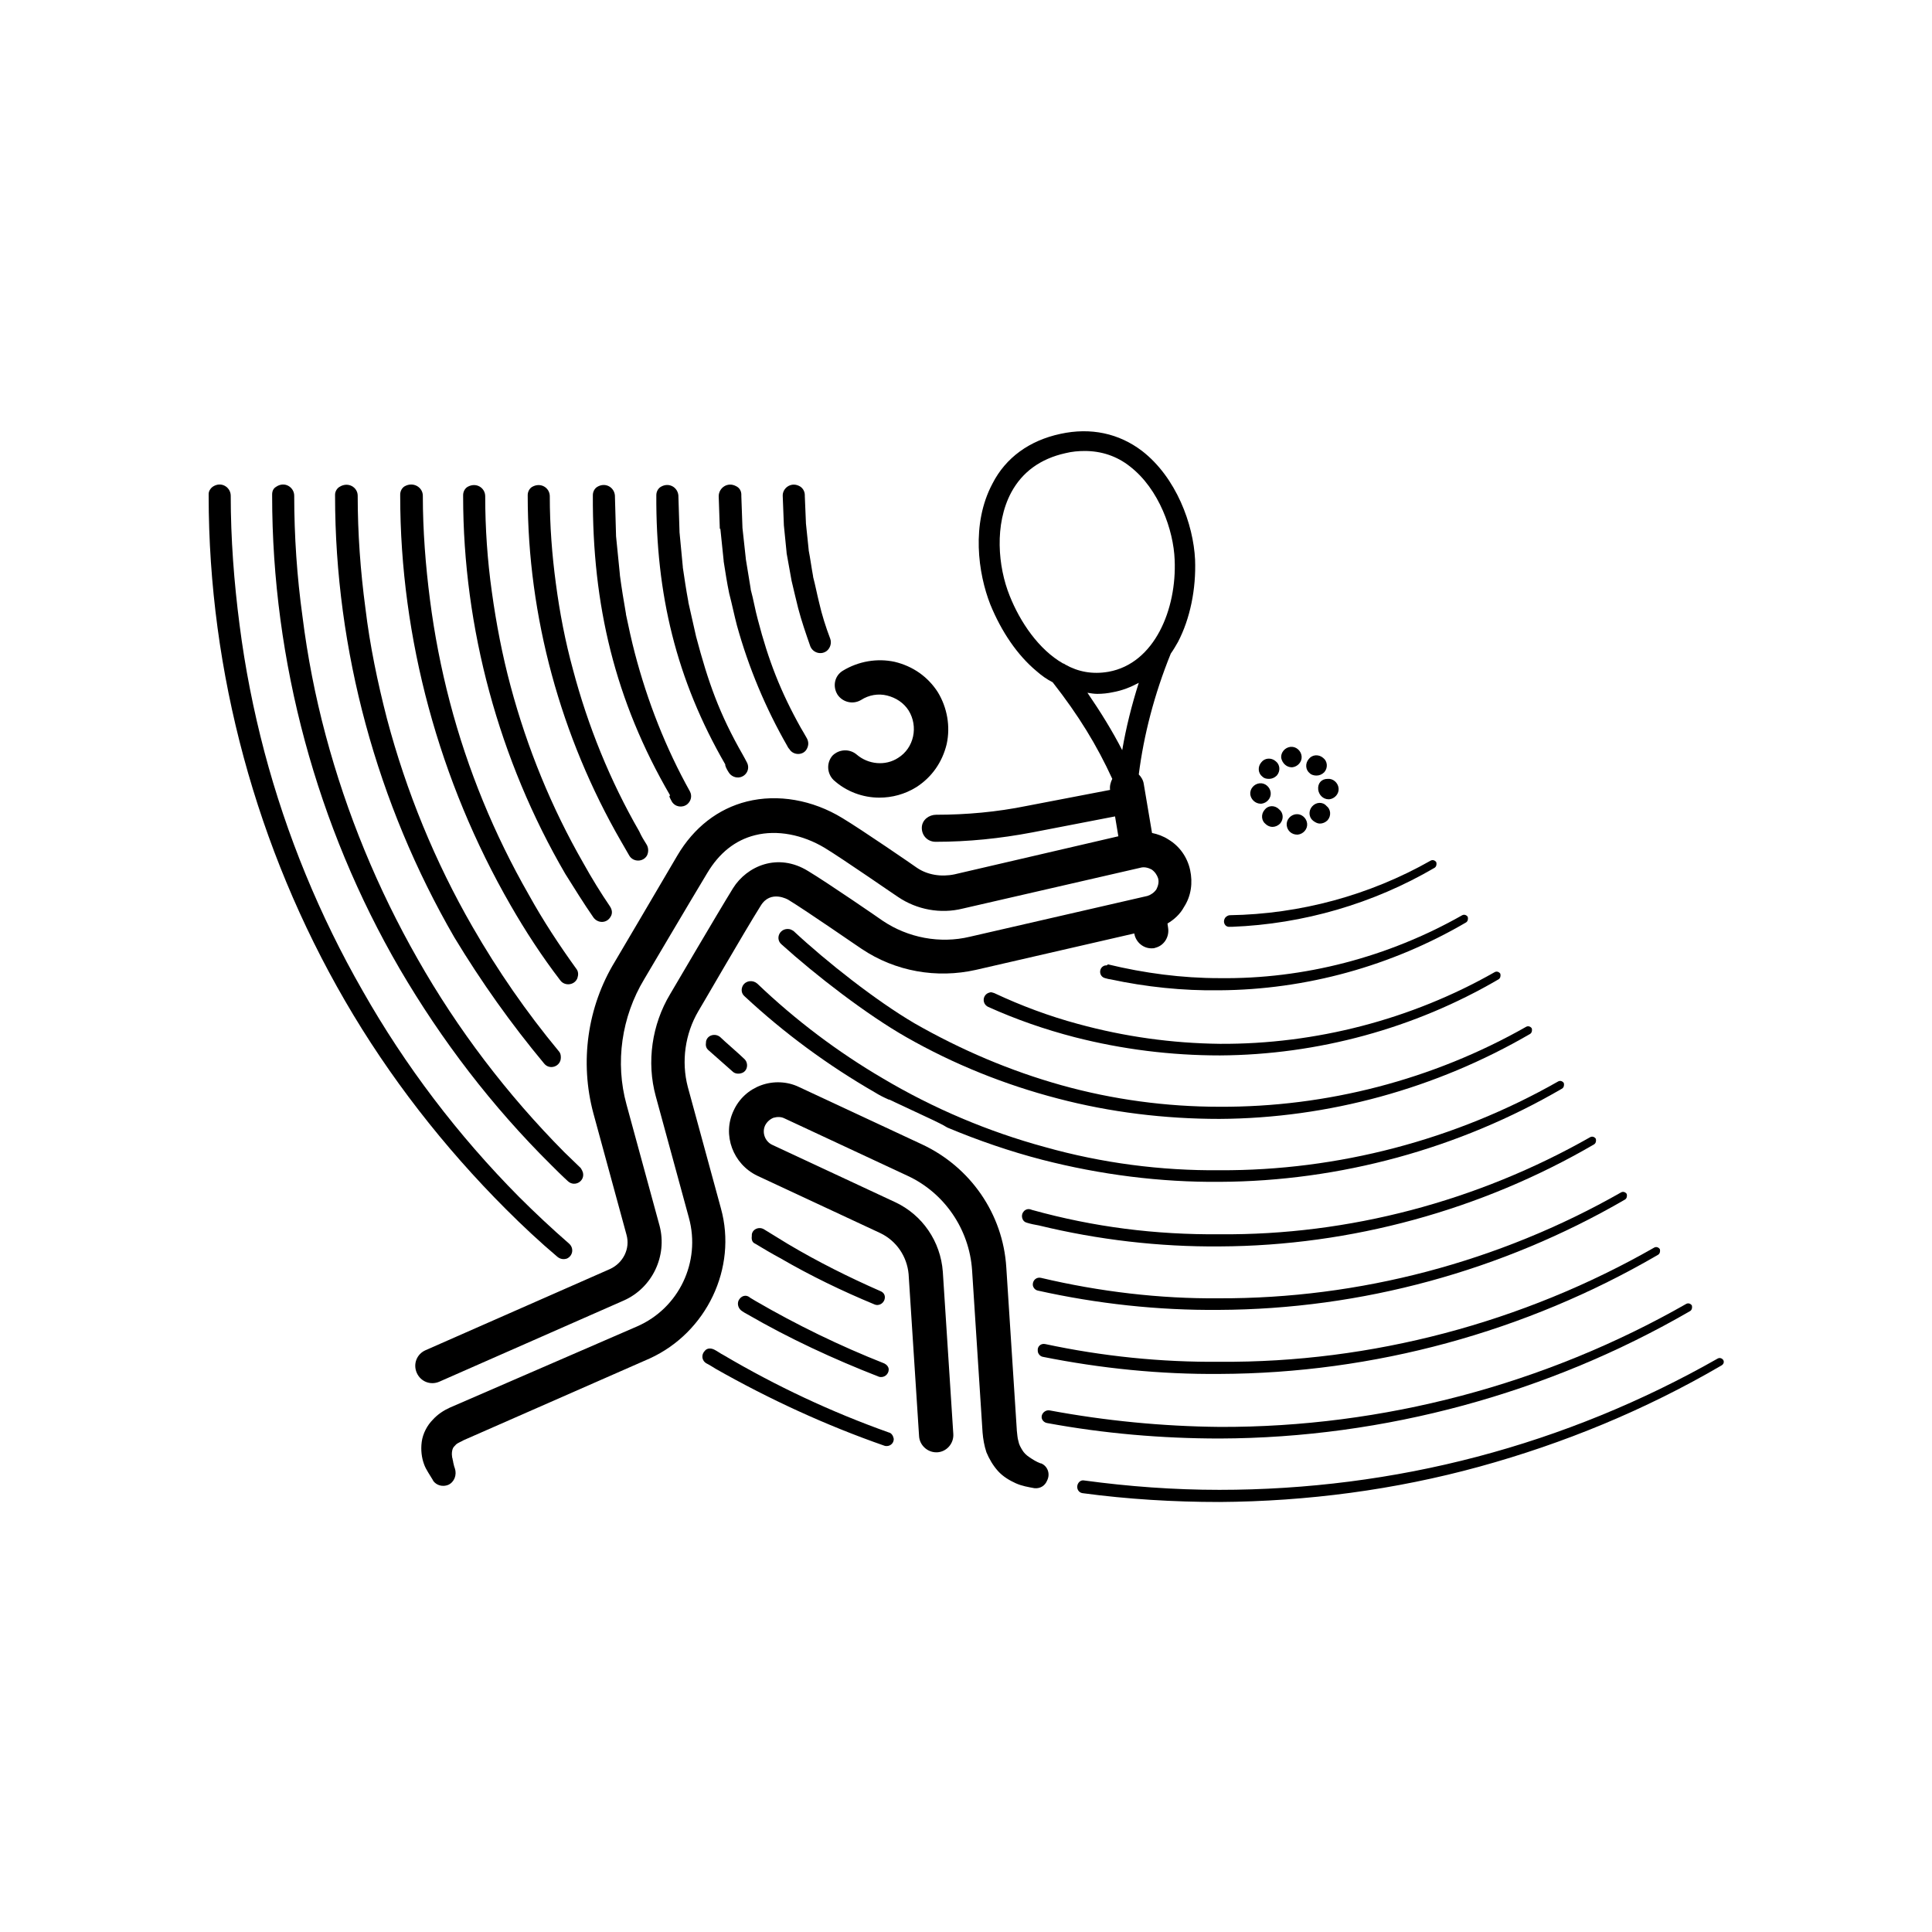
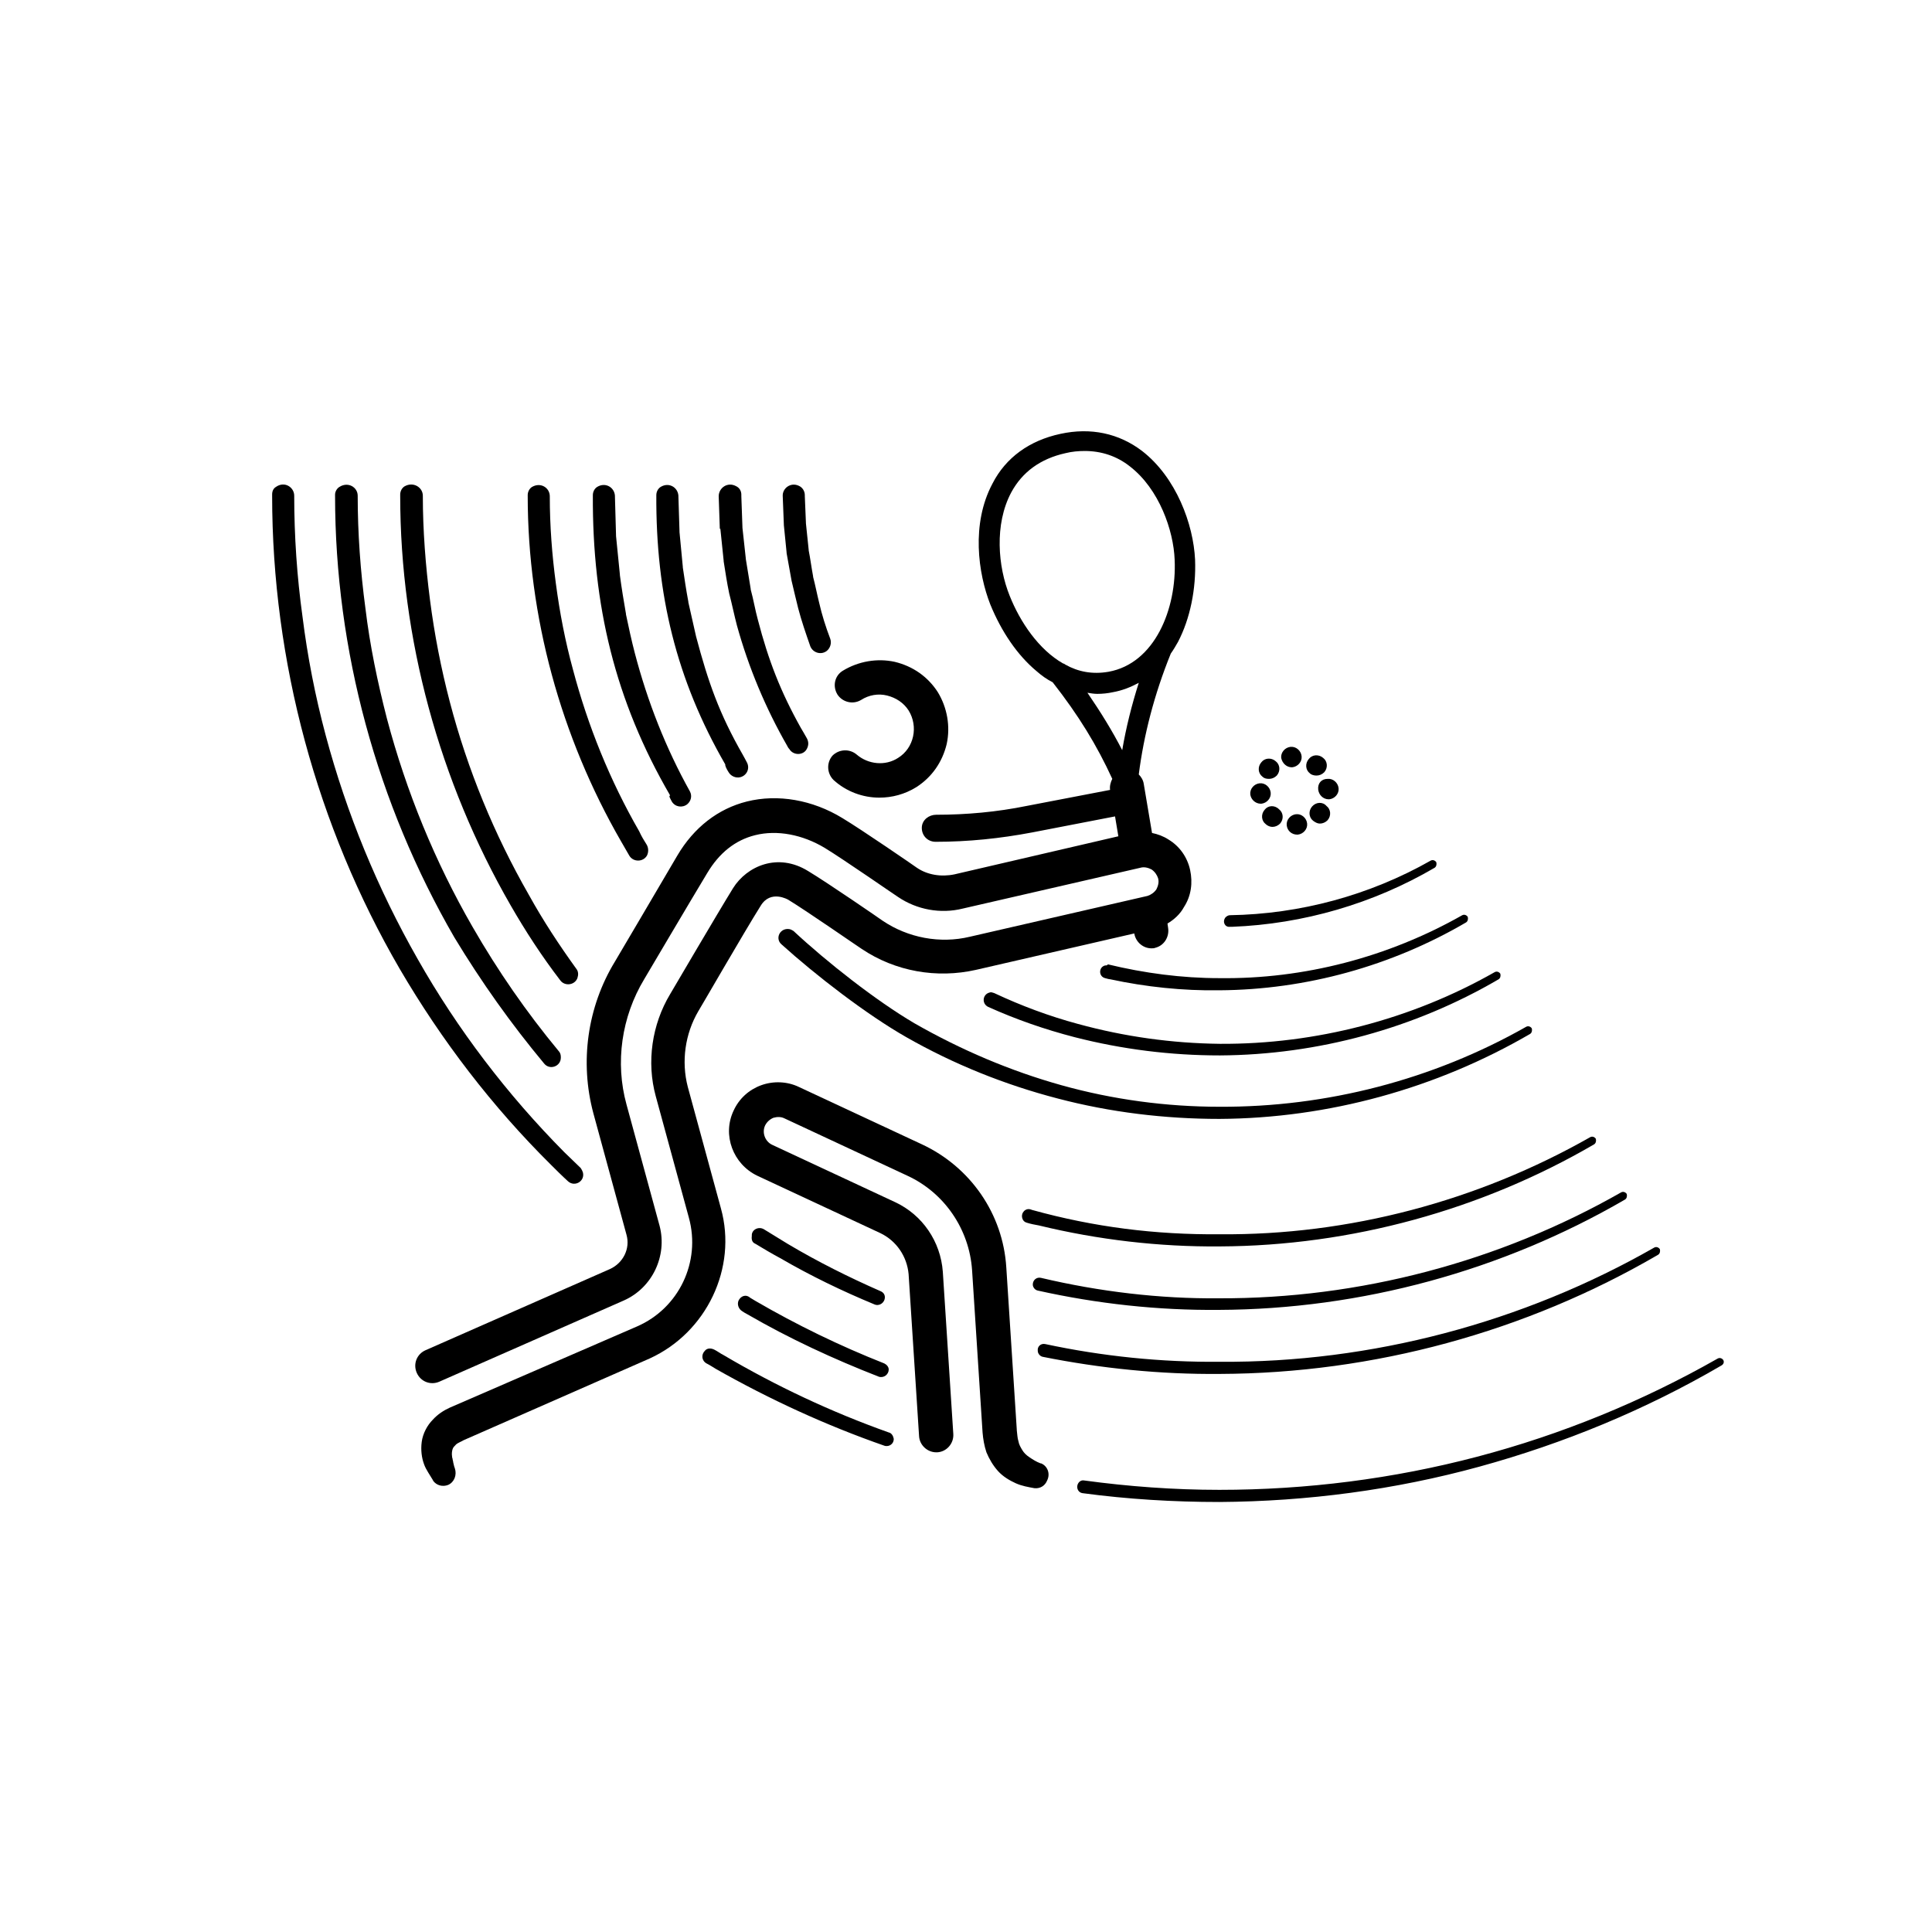
<svg xmlns="http://www.w3.org/2000/svg" width="350" height="350" xml:space="preserve">
  <path fill="#FFF" d="M0 0h350v350H0z" />
  <path d="m142 95.1.5 5v.1c.3 1.7.6 3.4.9 5 .4 1.7.8 3.4 1.2 5 .6 2.3 1.4 4.6 2.2 6.9.5 1.2 2 1.6 3 .8.6-.5.9-1.4.6-2.2-.8-2.1-1.5-4.3-2-6.5-.4-1.6-.7-3.2-1.1-4.7v-.1c-.3-1.6-.5-3.2-.8-4.7v-.1l-.5-4.8v-.1l-.2-4.8v-.2c0-.7-.4-1.4-1.1-1.7-1.5-.7-3 .5-2.9 1.9l.2 5.1v.1zM222.8 167.9h.4c12.9-.5 25.6-4.2 36.7-10.7.3-.2.4-.6.3-1-.2-.3-.6-.5-1-.3-11.1 6.3-23.7 9.7-36.4 9.9-.3 0-.6.2-.8.4-.6.8-.1 1.8.8 1.7zM200.2 174.9c-1.2.3-1.2 2 0 2.3.4.1.7.2.9.2 6.5 1.4 13.2 2.1 19.8 2 15.7-.1 31.2-4.4 44.7-12.3.3-.2.4-.6.3-1-.2-.3-.6-.5-1-.3-13.4 7.6-28.7 11.6-44 11.4-6.8 0-13.6-.9-20.2-2.5-.1.2-.3.2-.5.2zM130.5 95.8c.2 1.9.4 3.9.6 5.8v.1c.3 1.9.6 3.9 1 5.8.5 1.9.9 3.9 1.4 5.8 2.1 7.6 5.2 15 9.1 21.8.1.2.2.4.4.6.7 1.2 2.6 1.2 3.2-.1.3-.6.3-1.2 0-1.8-.4-.7-.9-1.6-1.1-1.9-3.7-6.6-5.9-12.3-7.8-19.6-.5-1.8-.8-3.7-1.3-5.5v-.1c-.3-1.8-.6-3.7-.9-5.5v-.1l-.6-5.5v-.1l-.2-5.6v-.3c0-.6-.3-1.2-.9-1.5-1.6-.9-3.2.3-3.2 1.8l.2 5.9h.1zM132 139.9c.4.7 1.3 1.1 2.1.9 1.2-.3 1.8-1.6 1.2-2.7-.3-.6-.6-1.1-.7-1.3-4.3-7.5-6.3-13.2-8.5-21.5-.5-2.1-.9-4.1-1.4-6.2v-.1c-.4-2.1-.7-4.2-1-6.2v-.1l-.6-6.3v-.1l-.2-6.4v-.1c-.1-1.5-1.7-2.5-3.2-1.6-.5.3-.8.9-.8 1.5-.1 17.9 3.6 33.4 12.5 48.8-.1.1.2.8.6 1.4z" />
  <path d="M195.3 185.5c-5.2-1.4-10.3-3.3-15.2-5.6-.3-.1-.6-.2-.8-.1-1.3.3-1.5 2-.3 2.6 5.1 2.3 10.3 4.1 15.7 5.5 8.6 2.2 17.4 3.3 26.3 3.3 17.7-.1 35.3-4.9 50.5-13.8.3-.2.4-.6.3-1-.2-.3-.6-.5-1-.3-15.1 8.6-32.5 13.1-49.8 13-8.7-.1-17.3-1.3-25.7-3.6zM121.7 145.2c.6 1 1.9 1.2 2.8.5.7-.6.9-1.5.5-2.3-4.4-7.9-7.7-16.3-10-25.1-.6-2.3-1.1-4.6-1.6-7v-.1c-.4-2.3-.8-4.7-1.1-7v-.1l-.7-7V97l-.2-7.1v-.1c-.1-1.5-1.7-2.5-3.2-1.6-.5.3-.8.9-.8 1.5-.1 19.9 4 37.2 14 54.4-.3.1 0 .5.3 1.1z" />
  <path d="M192.3 196.6c-9.3-2.6-18.2-6.4-26.6-11.2-7-4.1-16-11.2-21.9-16.7-.3-.2-.6-.4-1-.4-1.6-.1-2.4 1.8-1.2 2.8 6.2 5.6 15.4 12.7 22.6 16.8 8.6 4.9 17.8 8.6 27.4 11.1 9.5 2.5 19.4 3.7 29.3 3.7 19.7-.1 39.3-5.5 56.3-15.4.3-.2.4-.6.3-1-.2-.3-.6-.5-1-.3-16.9 9.6-36.2 14.6-55.6 14.5-9.6 0-19.3-1.3-28.6-3.9zM114 155c.7 1.2 2.5 1.2 3.2 0 .3-.6.3-1.3 0-1.9-.5-.8-1-1.6-1.4-2.5-5.3-9.2-9.3-19.1-12-29.3-1.4-5.1-2.4-10.3-3.1-15.6-.7-5.2-1.1-10.5-1.1-15.8 0-1.5-1.6-2.6-3.2-1.7-.5.3-.8.9-.8 1.5v.1c0 21.9 6 43.7 16.9 62.6.5.9 1 1.7 1.5 2.6z" />
-   <path d="M189.3 207.8c-10.3-2.8-20.2-7-29.3-12.4-8.2-4.8-15.9-10.6-22.8-17.2-.8-.7-2-.6-2.6.3-.4.7-.3 1.5.3 2 7.2 6.7 15.1 12.5 23.6 17.4.8.5 1.6.9 2.5 1.3h.1l7.9 3.7c.8.4 1.7.8 2.5 1.3.1 0 .1.1.2.1 5.5 2.3 11.3 4.3 17.1 5.8 10.5 2.7 21.4 4.1 32.2 4 21.7-.1 43.3-6 62-16.9.3-.2.4-.6.3-1-.2-.3-.6-.5-1-.3-18.6 10.6-40 16.2-61.3 16.1-10.7.1-21.4-1.3-31.7-4.2zM107.5 166.2c.8 1.1 2.4 1.1 3.1-.1.4-.6.3-1.3-.1-1.9-1.7-2.5-3.3-5.1-4.8-7.8-5.8-10.1-10.2-20.9-13.2-32.1-1.5-5.6-2.6-11.3-3.4-17.1-.8-5.7-1.2-11.5-1.2-17.3 0-1.5-1.6-2.6-3.2-1.7-.5.3-.8.9-.8 1.5v.2c0 23.9 6.5 47.8 18.5 68.4 1.7 2.7 3.3 5.3 5.1 7.9zM130.5 187.9c-.9-.8-2.4-.4-2.6.8v.1c-.1.6 0 1.1.5 1.5.8.7 3.5 3.1 4.3 3.8.5.5 1.3.5 1.9.2.9-.5 1-1.8.2-2.5-.8-.8-3.6-3.2-4.3-3.9z" />
  <path d="M187 219.2c-.1 0-.2-.1-.3-.1-.9-.3-1.8.6-1.5 1.6.1.4.4.7.8.8.6.2 1.6.4 2.2.5 10.7 2.6 21.8 3.9 32.8 3.8 23.7-.1 47.4-6.6 67.8-18.5.3-.2.4-.6.3-1-.2-.3-.6-.5-1-.3-20.4 11.6-43.8 17.8-67.1 17.6-11.7.1-22.8-1.3-34-4.4zM101.5 177.6c.8 1.1 2.6.9 3.1-.4.2-.6.2-1.2-.2-1.7-3.1-4.3-6-8.7-8.6-13.4-6.3-11-11.1-22.7-14.3-34.9-1.6-6.1-2.8-12.3-3.6-18.5-.8-6.2-1.3-12.6-1.3-18.9 0-1.5-1.7-2.6-3.3-1.7-.5.3-.8.9-.8 1.5v.2c0 25.9 7.1 51.8 20 74.2 2.7 4.7 5.7 9.3 9 13.6z" />
  <path d="M188.6 231.5c-.8-.2-1.5.4-1.5 1.2 0 .5.4 1 .9 1.1 10.8 2.4 21.8 3.6 32.8 3.5 25.8-.1 51.4-7.1 73.6-20 .3-.2.4-.6.3-1-.2-.3-.6-.5-1-.3-22.1 12.6-47.5 19.3-72.9 19.2-10.7.1-21.6-1.2-32.2-3.7zM136.8 225.3c1.5.9 3 1.8 4.5 2.6 5.5 3.2 11.3 6 17.1 8.4.9.4 1.9-.3 1.9-1.3 0-.5-.3-.9-.8-1.1-5.7-2.5-11.3-5.3-16.7-8.5-1.5-.9-2.9-1.8-4.4-2.7-1-.6-2.3.1-2.2 1.2-.1.7.1 1.2.6 1.4zM98.6 192.7c1 1.2 3 .5 3-1.1v-.1c0-.4-.1-.8-.4-1.1-5.8-7-11-14.5-15.6-22.5-6.8-11.8-12-24.5-15.5-37.7-1.7-6.6-3.1-13.3-3.9-20-.9-6.7-1.4-13.6-1.4-20.4 0-1.5-1.7-2.6-3.3-1.6-.5.3-.8.9-.8 1.4v.2c0 28 7.6 55.8 21.6 80 4.9 8.1 10.3 15.7 16.3 22.9z" />
  <path d="M189.4 243.5c-.8-.2-1.5.4-1.4 1.2 0 .5.4 1 .9 1.1 10.5 2.1 21.3 3.2 32.1 3.1 27.8-.1 55.4-7.6 79.4-21.6.3-.2.4-.6.3-1-.2-.3-.6-.5-1-.3-23.8 13.6-51.3 20.9-78.7 20.7-10.7.1-21.3-1-31.6-3.2zM99.8 211c1 1 2 2 3.1 3 1.2 1.1 3.1 0 2.7-1.6-.1-.3-.2-.5-.4-.8-1-1-2-1.9-3-2.9-10.3-10.4-19.3-22.2-26.5-34.9-7.3-12.8-12.9-26.4-16.7-40.6-1.9-7.1-3.3-14.3-4.2-21.5-1-7.2-1.5-14.6-1.5-21.9 0-1.5-1.7-2.7-3.3-1.6-.5.3-.7.8-.7 1.4v.2c0 30 8.1 59.9 23.1 85.7 7.6 13 16.8 25 27.4 35.5zM133.8 235.6c-.3.7 0 1.5.6 1.9.3.2.6.4 1 .6 7.6 4.4 15.6 8.1 23.8 11.3.9.3 1.8-.4 1.8-1.3 0-.5-.4-.9-.8-1.1-8.1-3.2-15.9-7-23.3-11.3-.3-.2-.7-.4-1-.6-.8-.7-1.7-.3-2.1.5z" />
-   <path d="M190.1 255.5c-.7-.1-1.4.5-1.4 1.2 0 .5.4 1 1 1.1 10.3 1.9 20.8 2.8 31.3 2.8 29.8-.1 59.5-8.2 85.2-23.1.3-.2.4-.6.3-1-.2-.3-.6-.5-1-.3-25.6 14.6-55 22.4-84.5 22.3-10.4-.1-20.7-1.1-30.9-3zM101 227.7c.5.4 1.1.5 1.7.3 1.1-.5 1.3-1.9.4-2.7-3.1-2.7-6.2-5.6-9.1-8.5-11-11.1-20.6-23.7-28.3-37.3-7.8-13.6-13.8-28.2-17.8-43.3-2-7.6-3.5-15.2-4.5-23-1-7.7-1.6-15.6-1.6-23.4 0-1.5-1.7-2.7-3.3-1.6-.4.3-.7.8-.7 1.3v.3c0 32 8.7 63.9 24.7 91.5 8 13.8 17.9 26.5 29.2 37.8 3 3 6.1 5.9 9.3 8.6z" />
  <path d="M312.2 246.4c-.2-.3-.6-.5-1-.3-13.7 7.8-28.4 13.8-43.6 17.8-15.2 4-30.9 6-46.7 6-8.2 0-16.4-.6-24.5-1.7-.5-.1-1 .2-1.2.8-.2.7.2 1.4.9 1.5 8.2 1.1 16.5 1.6 24.8 1.6 15.9-.1 31.8-2.2 47.1-6.4s30.1-10.3 43.8-18.3c.4-.2.6-.6.4-1zM161 259.5c-10.4-3.7-20.4-8.4-29.9-14-.6-.3-1.1-.7-1.7-1-.6-.3-1.3-.3-1.7.2-.7.7-.6 1.8.3 2.3.6.3 1.2.7 1.7 1 9.7 5.5 19.9 10.2 30.5 13.9.9.3 1.8-.4 1.7-1.3-.1-.5-.4-1-.9-1.1zM162.7 137.3c-2.3 1.5-5.4 1.2-7.5-.6-1.3-1.1-3.2-1-4.4.2-1.1 1.3-1 3.2.2 4.4 2.3 2.1 5.3 3.2 8.3 3.2 2.3 0 4.6-.6 6.7-1.9 2.8-1.8 4.7-4.5 5.5-7.8.7-3.2.1-6.6-1.6-9.4-1.8-2.8-4.5-4.7-7.8-5.5-3.2-.7-6.6-.1-9.4 1.6-1.5.9-1.9 2.8-1 4.3.9 1.4 2.8 1.9 4.3 1 1.4-.9 3.1-1.2 4.7-.8 1.6.4 3 1.3 3.9 2.7 1.8 2.9 1 6.8-1.9 8.6zM188.6 265.1h-.1c-.8-.3-1.4-.7-2-1.1-.6-.4-1-.8-1.3-1.3-.3-.5-.6-1-.7-1.6-.2-.6-.2-1.3-.3-2v-.1l-1.9-29.4c-.6-9.7-6.5-18.2-15.3-22.3l-22.3-10.4c-2.1-1-4.6-1.1-6.8-.3s-4 2.4-5 4.6c-2.1 4.4-.1 9.7 4.3 11.8l22.3 10.4c2.9 1.4 4.8 4.2 5.1 7.4l1.9 29.4c.1 1.6 1.5 2.9 3.1 2.9h.2c1.7-.1 3-1.6 2.9-3.3l-1.9-29.4c-.4-5.5-3.7-10.3-8.6-12.6l-22.3-10.4c-1.3-.6-1.9-2.2-1.3-3.5.3-.6.8-1.1 1.5-1.4.7-.2 1.4-.2 2 .1l22.3 10.4c6.7 3.1 11.2 9.7 11.7 17.1l1.9 29.4c.1 1.2.3 2.4.7 3.6.5 1.2 1.2 2.4 2.1 3.4.9 1 2.1 1.7 3.2 2.2 1.1.5 2.3.7 3.4.9 1 .1 1.9-.4 2.3-1.4.6-1.2.1-2.6-1.1-3.1z" />
  <path d="m130.6 218.9-6-22c-1.2-4.6-.5-9.6 1.9-13.7.1-.1 8.4-14.5 11.3-19.1 1.8-3 5-1.1 5-1.1 3.3 2 13.1 8.8 13.3 8.9 6.1 4.1 13.6 5.4 20.7 3.8l28.7-6.6v.1c.3 1.5 1.6 2.6 3.1 2.6.2 0 .5 0 .7-.1 1.6-.4 2.6-2 2.3-3.7l-.1-.7c1.2-.7 2.3-1.7 3-3 1.3-2 1.6-4.4 1.1-6.7s-1.9-4.3-3.9-5.5c-.9-.6-2-1-3-1.2l-1.5-8.9c-.1-.7-.5-1.3-.9-1.7.9-7.1 2.8-14.5 5.8-21.9.5-.7.9-1.4 1.3-2.1 2.2-4.2 3.3-9.6 3.1-14.9-.3-6.4-3.4-14.9-9.6-19.7-4.2-3.2-9.3-4.3-14.8-3.1-5.6 1.2-9.9 4.3-12.3 9-3.9 7.3-2.6 16.3-.4 21.9 2 4.9 4.9 9.2 8.4 12.1.9.8 1.9 1.5 2.9 2 4.7 6 8 11.4 10.8 17.5-.3.6-.5 1.3-.4 2L186 146c-5.4 1.1-10.9 1.6-16.4 1.6-1.3 0-2.5.9-2.6 2.2-.1 1.5 1 2.7 2.5 2.7 5.9 0 11.7-.6 17.5-1.7l15-2.9.6 3.6-29.7 6.9c-2.4.5-4.9.1-6.8-1.2-.4-.3-10-6.9-13.5-9-5.4-3.3-11.7-4.4-17.3-3-5.2 1.3-9.6 4.7-12.6 9.8-2.8 4.8-11.3 19.2-11.3 19.2-5 8.2-6.4 18.2-3.9 27.5l6 22c.7 2.5-.6 5.1-3 6.2l-33.4 14.7c-1.6.7-2.3 2.5-1.6 4.1.7 1.6 2.5 2.3 4.1 1.6l33.4-14.7c5.2-2.3 7.9-8.1 6.5-13.5l-6-22c-2.1-7.6-.9-15.9 3.2-22.7 0 0 8.5-14.4 11.4-19.2 2.2-3.7 5.1-6 8.7-6.9 4-1 8.6-.1 12.6 2.3 3.3 2 13.1 8.8 13.3 8.9 3.4 2.3 7.7 3.1 11.7 2.1l32.2-7.4c.7-.2 1.4 0 2 .3.6.4 1 1 1.2 1.6.2.7 0 1.4-.3 2-.4.6-1 1-1.6 1.2l-32.2 7.4c-5.4 1.3-11.2.2-15.8-2.9-.4-.3-10-6.9-13.5-9-5.5-3.4-11.1-.9-13.6 3.1-2.9 4.7-11.1 18.7-11.4 19.2-3.3 5.5-4.3 12.3-2.6 18.5l6 22c2.2 8-1.8 16.4-9.4 19.7L81.5 255c-1.1.5-2.2 1.2-3.1 2.2-1 1-1.8 2.5-2 4-.2 1.5 0 2.9.4 4 .2.6.5 1.1.8 1.6.3.5.6 1 .8 1.3l.1.2c.6.8 1.7 1.1 2.7.7 1.1-.5 1.6-1.8 1.2-3-.2-.5-.2-.8-.3-1.1 0-.2-.1-.4-.1-.5 0-.2-.1-.3-.1-.5-.1-.6 0-1.1.1-1.4.1-.3.3-.5.6-.8.3-.3.9-.5 1.4-.8l33.7-14.8c10.3-4.7 15.9-16.4 12.9-27.2zm52.3-111c-2.1-5.2-2.8-12.9.3-18.7 2-3.7 5.3-6.1 9.8-7.1 1.2-.3 2.4-.4 3.5-.4 3 0 5.8.9 8.2 2.8 5.3 4.1 7.9 11.6 8.1 16.9.4 8.9-3.6 18.8-12 20.3-2.9.5-5.5 0-7.8-1.3-.1-.1-.3-.2-.4-.2-4.4-2.5-7.8-7.5-9.7-12.3zm15.9 17.8c.9 0 1.9-.1 2.8-.3 1.7-.3 3.2-.9 4.7-1.7-1.3 4.1-2.3 8.1-3 12.2-1.8-3.5-3.9-6.9-6.3-10.4.6.1 1.2.2 1.8.2zM228.4 145.6h.1c1-.1 1.8-1 1.7-2-.1-1-1-1.8-2-1.7-1 .1-1.8 1-1.7 2 .1.9.9 1.7 1.9 1.7zM229.1 146.7c-.7.8-.6 2 .2 2.6.3.3.8.5 1.2.5.5 0 1-.2 1.4-.6.7-.8.6-2-.2-2.6-.8-.8-2-.7-2.6.1zM234 139h.1c1-.1 1.8-1 1.7-2-.1-1-1-1.8-2-1.7-1 .1-1.8 1-1.7 2 .2 1 1 1.7 1.9 1.7zM229.9 141.1c.5 0 1-.2 1.4-.6.7-.8.6-2-.2-2.6-.8-.7-2-.6-2.6.2-.7.8-.6 2 .2 2.6.3.3.7.4 1.2.4zM238.8 143c.1 1 .9 1.8 1.9 1.8h.1c1-.1 1.8-1 1.7-2-.1-1-1-1.8-2-1.7-1.1 0-1.8.8-1.7 1.9zM233.1 149.5c.1 1 .9 1.7 1.9 1.7h.1c1-.1 1.8-1 1.7-2-.1-1-1-1.8-2-1.7-1 .1-1.8 1-1.7 2zM237.7 146.1c-.7.8-.6 2 .2 2.6.4.3.8.5 1.2.5.5 0 1-.2 1.4-.6.7-.8.6-2-.2-2.6-.7-.8-1.9-.7-2.6.1zM238.5 140.5c.5 0 1-.2 1.4-.6.7-.8.6-2-.2-2.6-.8-.7-2-.6-2.6.2-.7.8-.6 2 .2 2.6.3.3.8.4 1.2.4z" />
</svg>